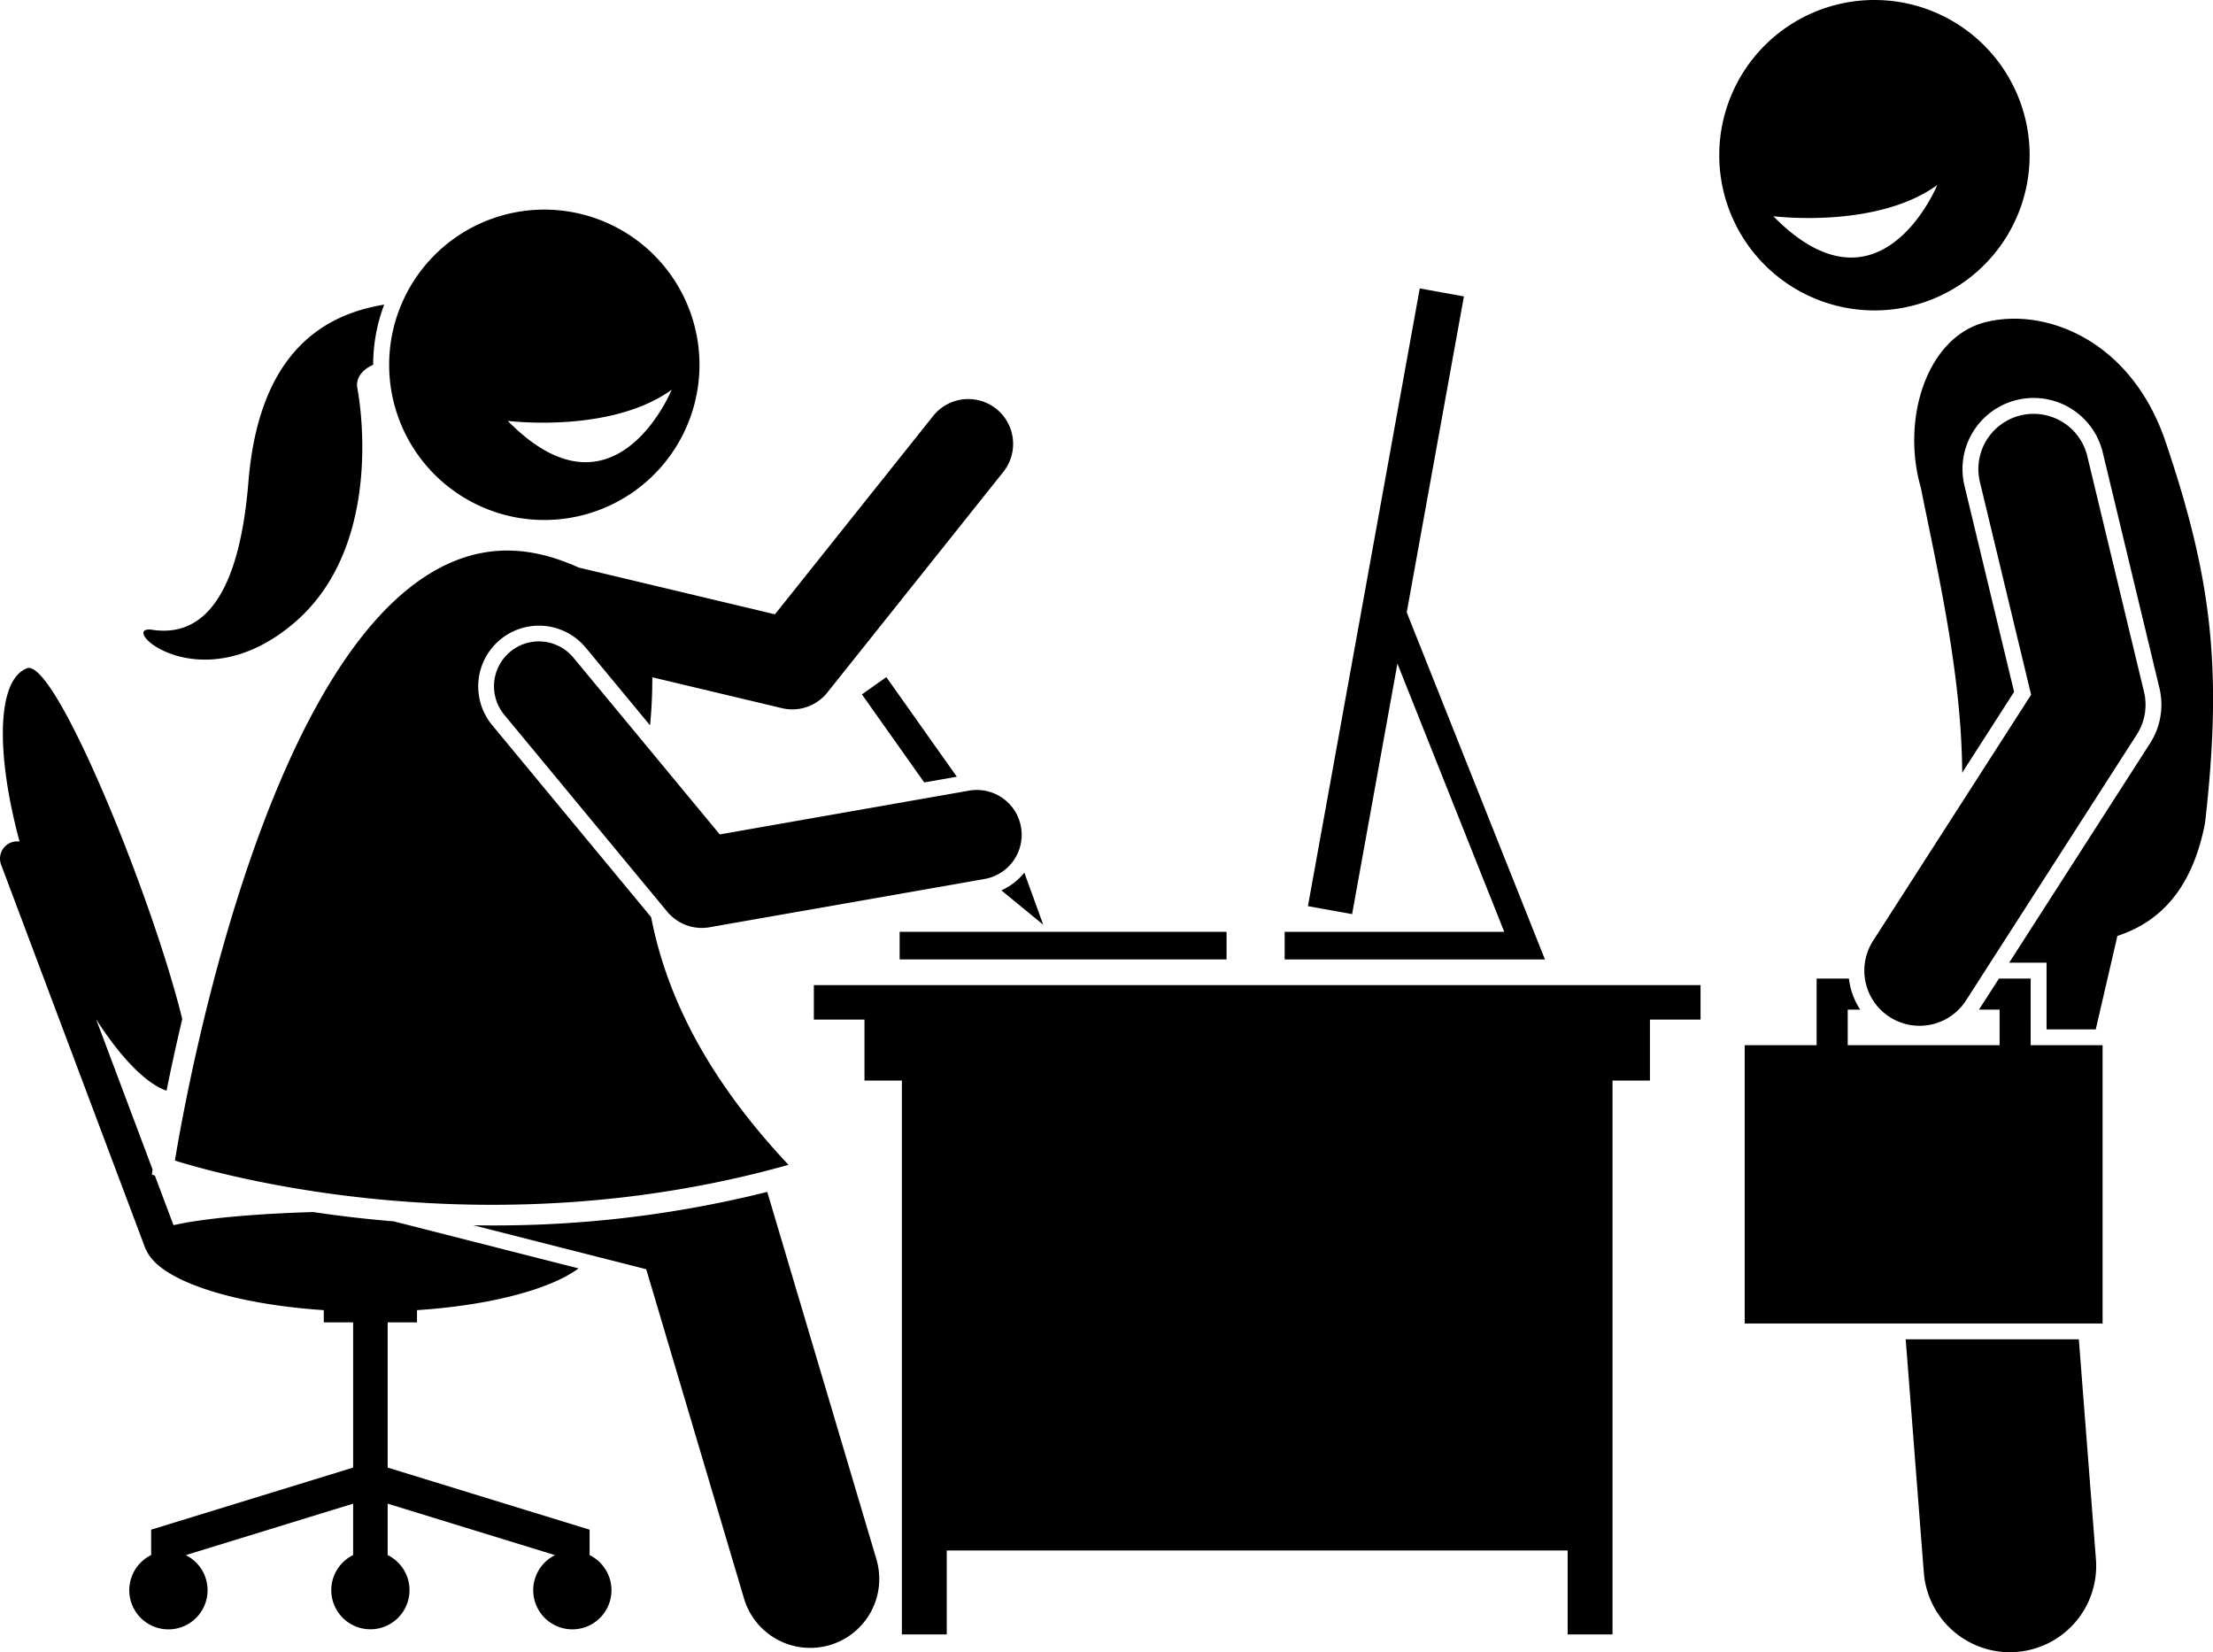
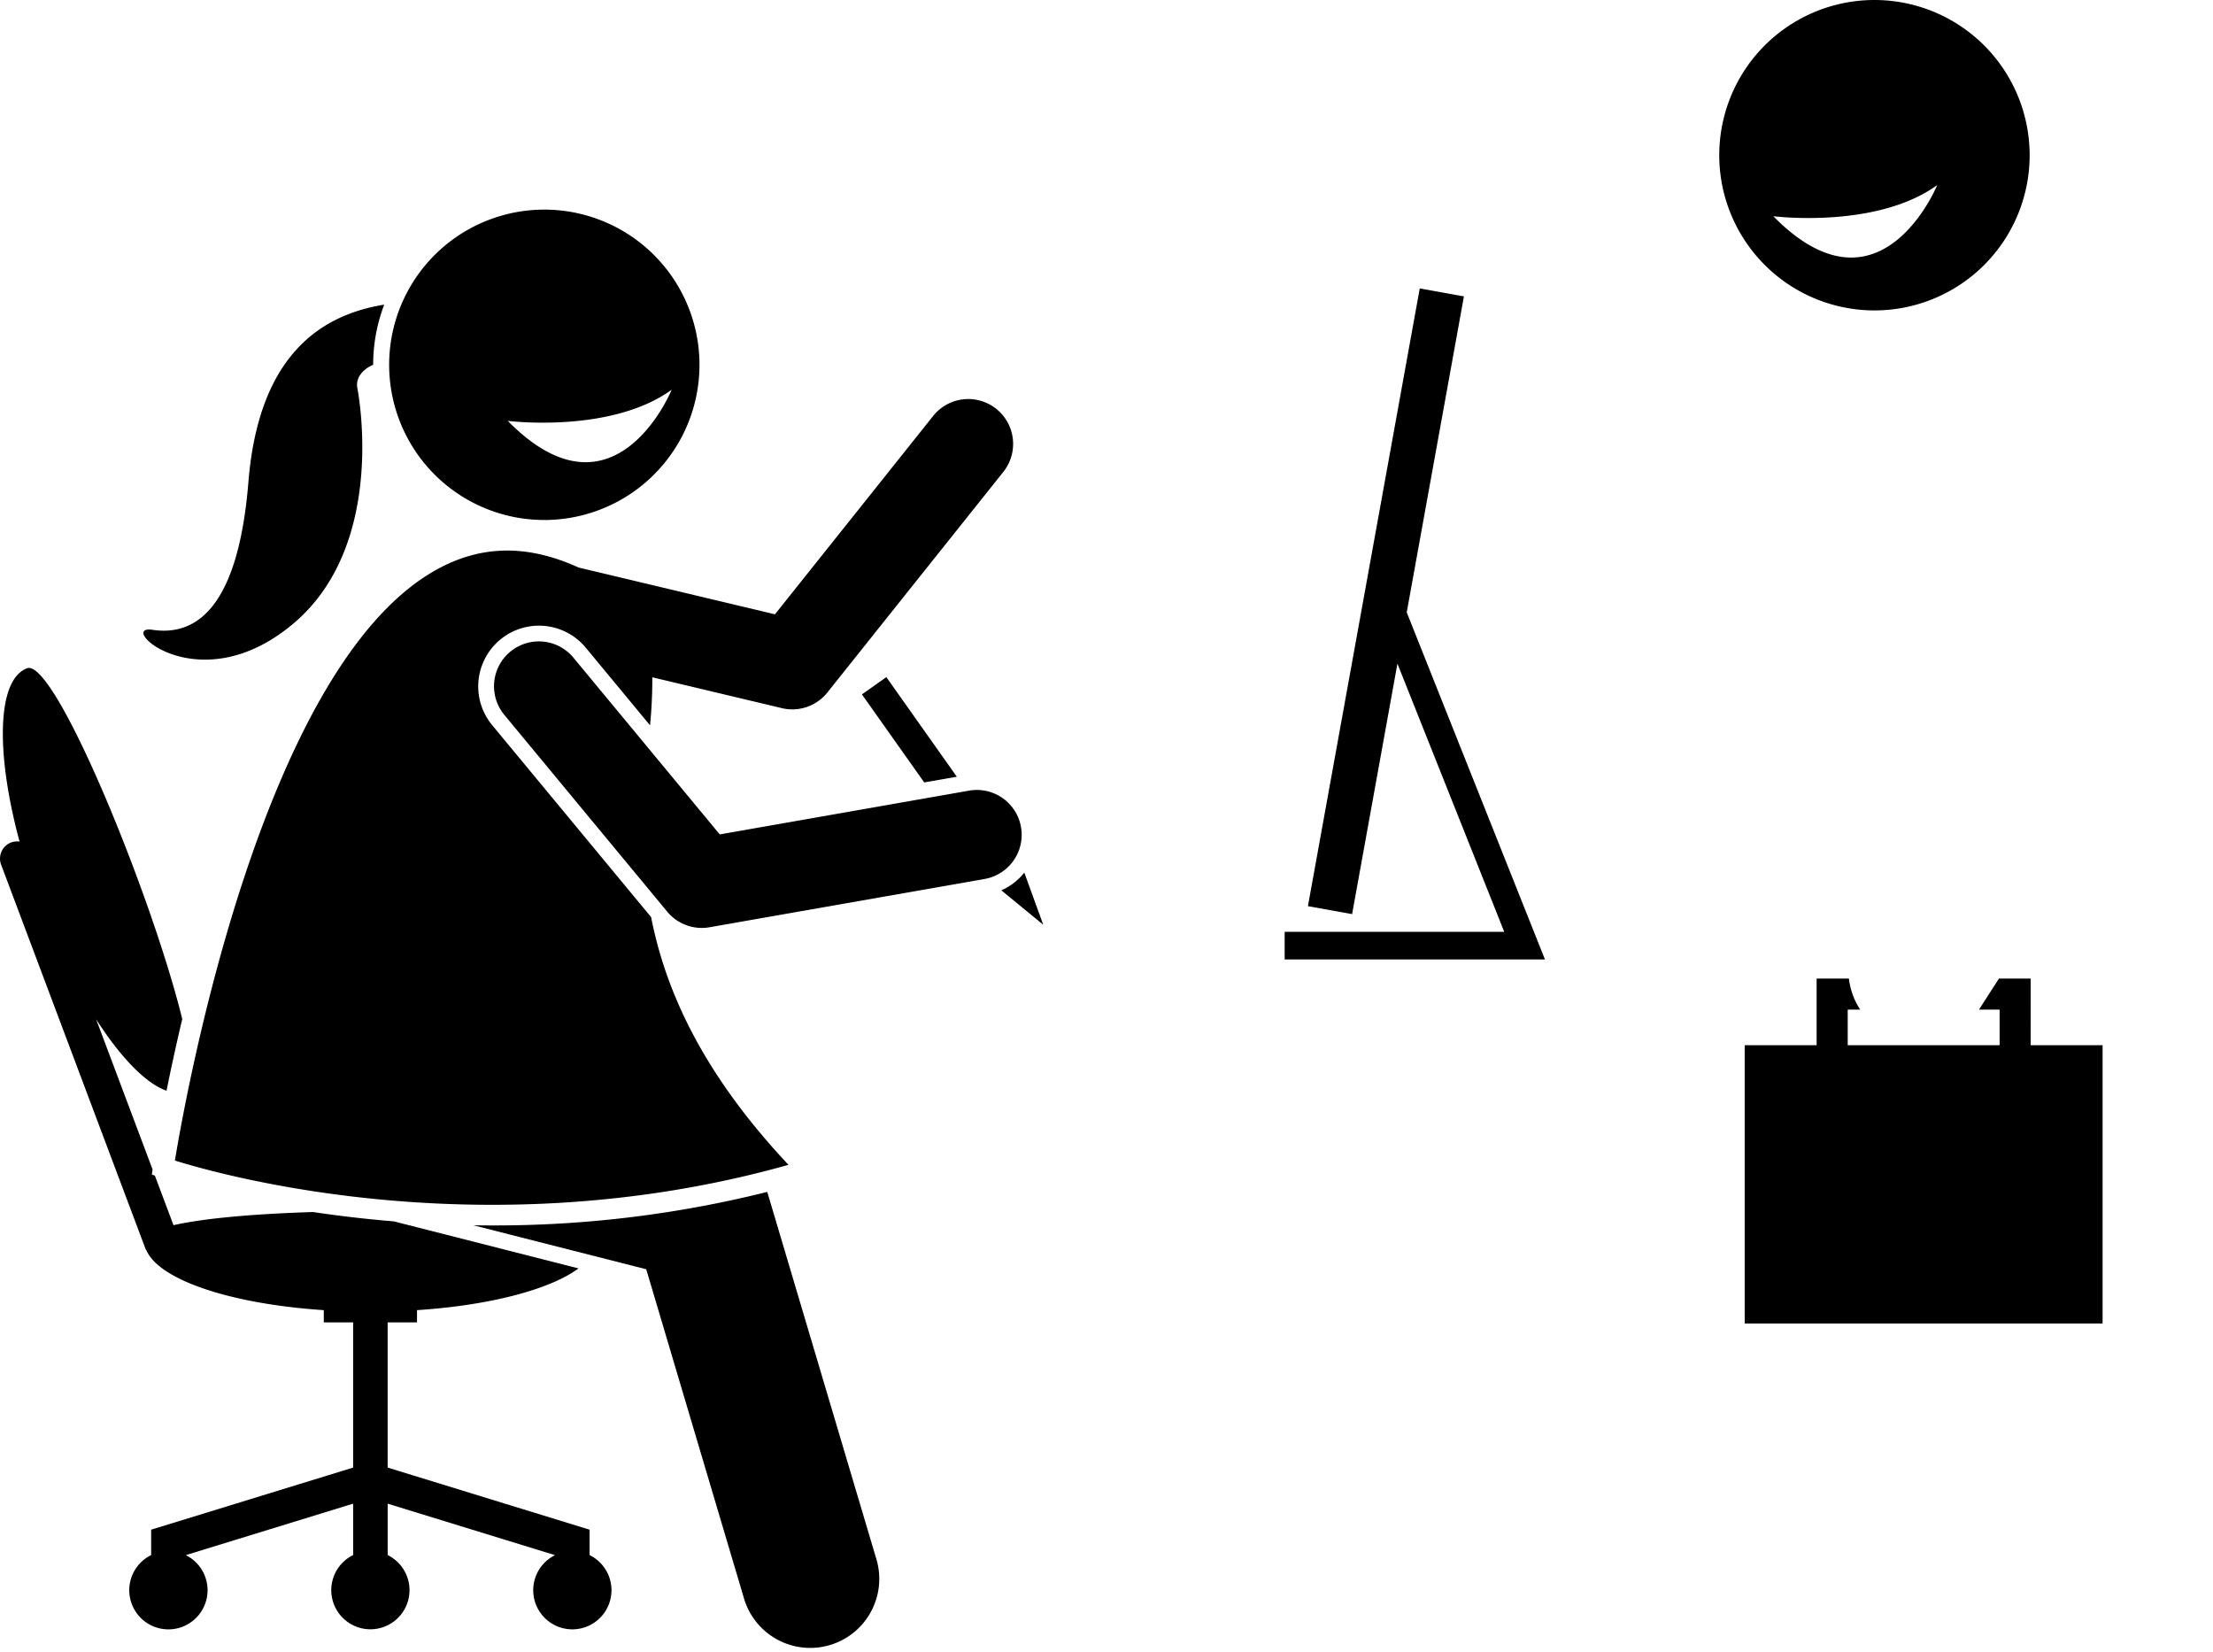
<svg xmlns="http://www.w3.org/2000/svg" viewBox="0 0 511.678 381.964">
  <defs>
    <style>.cls-1{fill:none;}.cls-2{clip-path:url(#clip-path);}.cls-3{clip-path:url(#clip-path-2);}</style>
    <clipPath id="clip-path" transform="translate(0 -0.026)">
      <rect class="cls-1" x="396.261" width="73.333" height="72.438" />
    </clipPath>
    <clipPath id="clip-path-2" transform="translate(0 -0.026)">
      <rect class="cls-1" x="440.261" y="308.438" width="45.333" height="73.563" />
    </clipPath>
  </defs>
  <title>Fichier 2</title>
  <g id="Calque_2" data-name="Calque 2">
    <g id="Calque_1-2" data-name="Calque 1">
      <g class="cls-2">
        <path d="M433.511,71.792a35.883,35.883,0,1,0-35.994-35.813A35.9,35.9,0,0,0,433.511,71.792Zm14.4-28.979s-13.187,32.307-37.895,7.2C410.017,50.016,433.808,53.026,447.912,42.813Z" transform="translate(0 -0.026)" />
      </g>
-       <path d="M459.1,74.5c-13.62,3.417-19.573,22.427-14.964,38.292,3.589,18.114,9.422,42.614,9.552,65.869l12-18.682-11.474-47.672a16.441,16.441,0,0,1,31.974-7.677l13.11,54.485a16.5,16.5,0,0,1-2.146,12.708l-32.6,50.76h8.645V238h11.375l5-21.6c9.157-3.01,17.177-10.073,20.266-26.115,4.052-35.432,1.677-56.369-9.255-88.52C492.485,78.432,472.715,71.078,459.1,74.5Z" transform="translate(0 -0.026)" />
      <g class="cls-3">
-         <path d="M444.819,363.6a19.952,19.952,0,0,0,19.875,18.391c.515,0,1.041-.021,1.567-.063A19.939,19.939,0,0,0,484.61,360.51l-3.953-50.854H440.626Z" transform="translate(0 -0.026)" />
-       </g>
-       <path d="M188.173,235.74h11.708v14.088h8.646V377.875H218.9V358.469H362.465v19.406H372.84V249.828h8.651V235.74h11.7v-7.974H188.173Z" transform="translate(0 -0.026)" />
+         </g>
      <path d="M325.256,141.594,338.48,68.552l-10.213-1.844L302.412,209.516l10.214,1.843,10.479-57.906,24.7,62H297.032v6.38h60.183Z" transform="translate(0 -0.026)" />
-       <path d="M208.011,215.448H283.6v6.38H208.011Z" transform="translate(0 -0.026)" />
      <path d="M2.59,194.786a3.988,3.988,0,0,0-2.334,5.136l33.3,88.583a4.454,4.454,0,0,0,.344.683c3.12,6.838,19.651,12.317,40.963,13.723v2.823h6.787v33.573l-46.7,14.354v5.875a9.051,9.051,0,1,0,8.005.011l38.693-11.9v11.885a9.044,9.044,0,1,0,7.984,0V347.651l38.693,11.9a9.046,9.046,0,1,0,8-.011v-5.875L89.631,339.307V305.734h6.787v-2.823c16.864-1.109,30.744-4.776,37.349-9.651L91.048,282.385c-6.729-.552-12.979-1.307-18.662-2.156-13.182.4-25.156,1.417-32.27,3.042l-4.308-11.458-.7-.25.172-1.167L22.22,235.656c5.687,8.865,11.505,14.865,16.286,16.526.974-4.828,2.177-10.437,3.636-16.573C35.1,207.016,12.657,152.115,6.251,154.521c-6.927,2.6-7.318,19.338-1.729,40.062A3.986,3.986,0,0,0,2.59,194.786Z" transform="translate(0 -0.026)" />
      <path d="M113.845,283.328c-1.479,0-2.938-.015-4.386-.036l39.959,10.166,22.614,76.131a15.97,15.97,0,0,0,17.584,11.244,16.606,16.606,0,0,0,2.26-.494,15.953,15.953,0,0,0,10.766-19.829l-25.2-84.8c-.011-.047-.032-.088-.047-.135A259.488,259.488,0,0,1,113.845,283.328Z" transform="translate(0 -0.026)" />
      <path d="M204.933,156.563l-5.646,3.994,14.407,20.354,7.536-1.322Z" transform="translate(0 -0.026)" />
      <path d="M231.522,205.854l9.693,7.959-4.381-12.053A13.835,13.835,0,0,1,231.522,205.854Z" transform="translate(0 -0.026)" />
      <path d="M133.8,131.234c-.839-.375-1.7-.744-2.615-1.1-11.031-4.333-21.146-3.692-30.932,1.974-39.766,23-57.3,120.969-59.813,136.219,11.365,3.547,72.407,20.542,141.87.99-19.911-21.183-28.453-40.339-31.76-57.261L113.767,167.63a14.043,14.043,0,0,1,21.651-17.89l14.88,17.968a108.6,108.6,0,0,0,.526-11.1l4.8,1.141,25.161,5.989a10.216,10.216,0,0,0,2.406.287,10.381,10.381,0,0,0,8.115-3.912l40.708-51.031a10.373,10.373,0,0,0-16.234-12.917l-36.6,45.881-31.745-7.563Z" transform="translate(0 -0.026)" />
      <path d="M154.272,210.792a10.386,10.386,0,0,0,9.791,3.6l63.594-11.162a10.367,10.367,0,1,0-3.594-20.421l-57.645,10.119L132.59,152.073a10.371,10.371,0,0,0-15.99,13.213Z" transform="translate(0 -0.026)" />
-       <path d="M88.834,70.453C75,72.708,59.886,81.292,57.438,111.438,54.871,143.01,43.715,146.9,35.22,145.625s10.635,17.141,32.666-1.484S82.605,89.646,82.605,89.646c-.375-2.25,1.24-4.255,3.677-5.276A39.111,39.111,0,0,1,88.834,70.453Z" transform="translate(0 -0.026)" />
+       <path d="M88.834,70.453C75,72.708,59.886,81.292,57.438,111.438,54.871,143.01,43.715,146.9,35.22,145.625s10.635,17.141,32.666-1.484S82.605,89.646,82.605,89.646c-.375-2.25,1.24-4.255,3.677-5.276A39.111,39.111,0,0,1,88.834,70.453" transform="translate(0 -0.026)" />
      <path d="M137.871,118.167A35.877,35.877,0,1,0,92.032,96.328,35.869,35.869,0,0,0,137.871,118.167ZM155.3,90.125s-13.187,32.307-37.9,7.2C117.407,97.328,141.2,100.333,155.3,90.125Z" transform="translate(0 -0.026)" />
      <path d="M469.522,226.25h-7.334l-4.52,7.031c-.032.052-.073.094-.105.146h4.777v8.24H427.22v-8.24h2.88a16.518,16.518,0,0,1-2.6-7.177h-7.469v15.417H403.4V305.99h82.75V241.667h-16.63Z" transform="translate(0 -0.026)" />
-       <path d="M436.933,235.151a12.777,12.777,0,0,0,17.646-3.849l39.479-61.458a12.733,12.733,0,0,0,1.667-9.875L482.616,105.49a12.769,12.769,0,0,0-24.834,5.958l11.839,49.193-36.537,56.88A12.749,12.749,0,0,0,436.933,235.151Z" transform="translate(0 -0.026)" />
    </g>
  </g>
</svg>